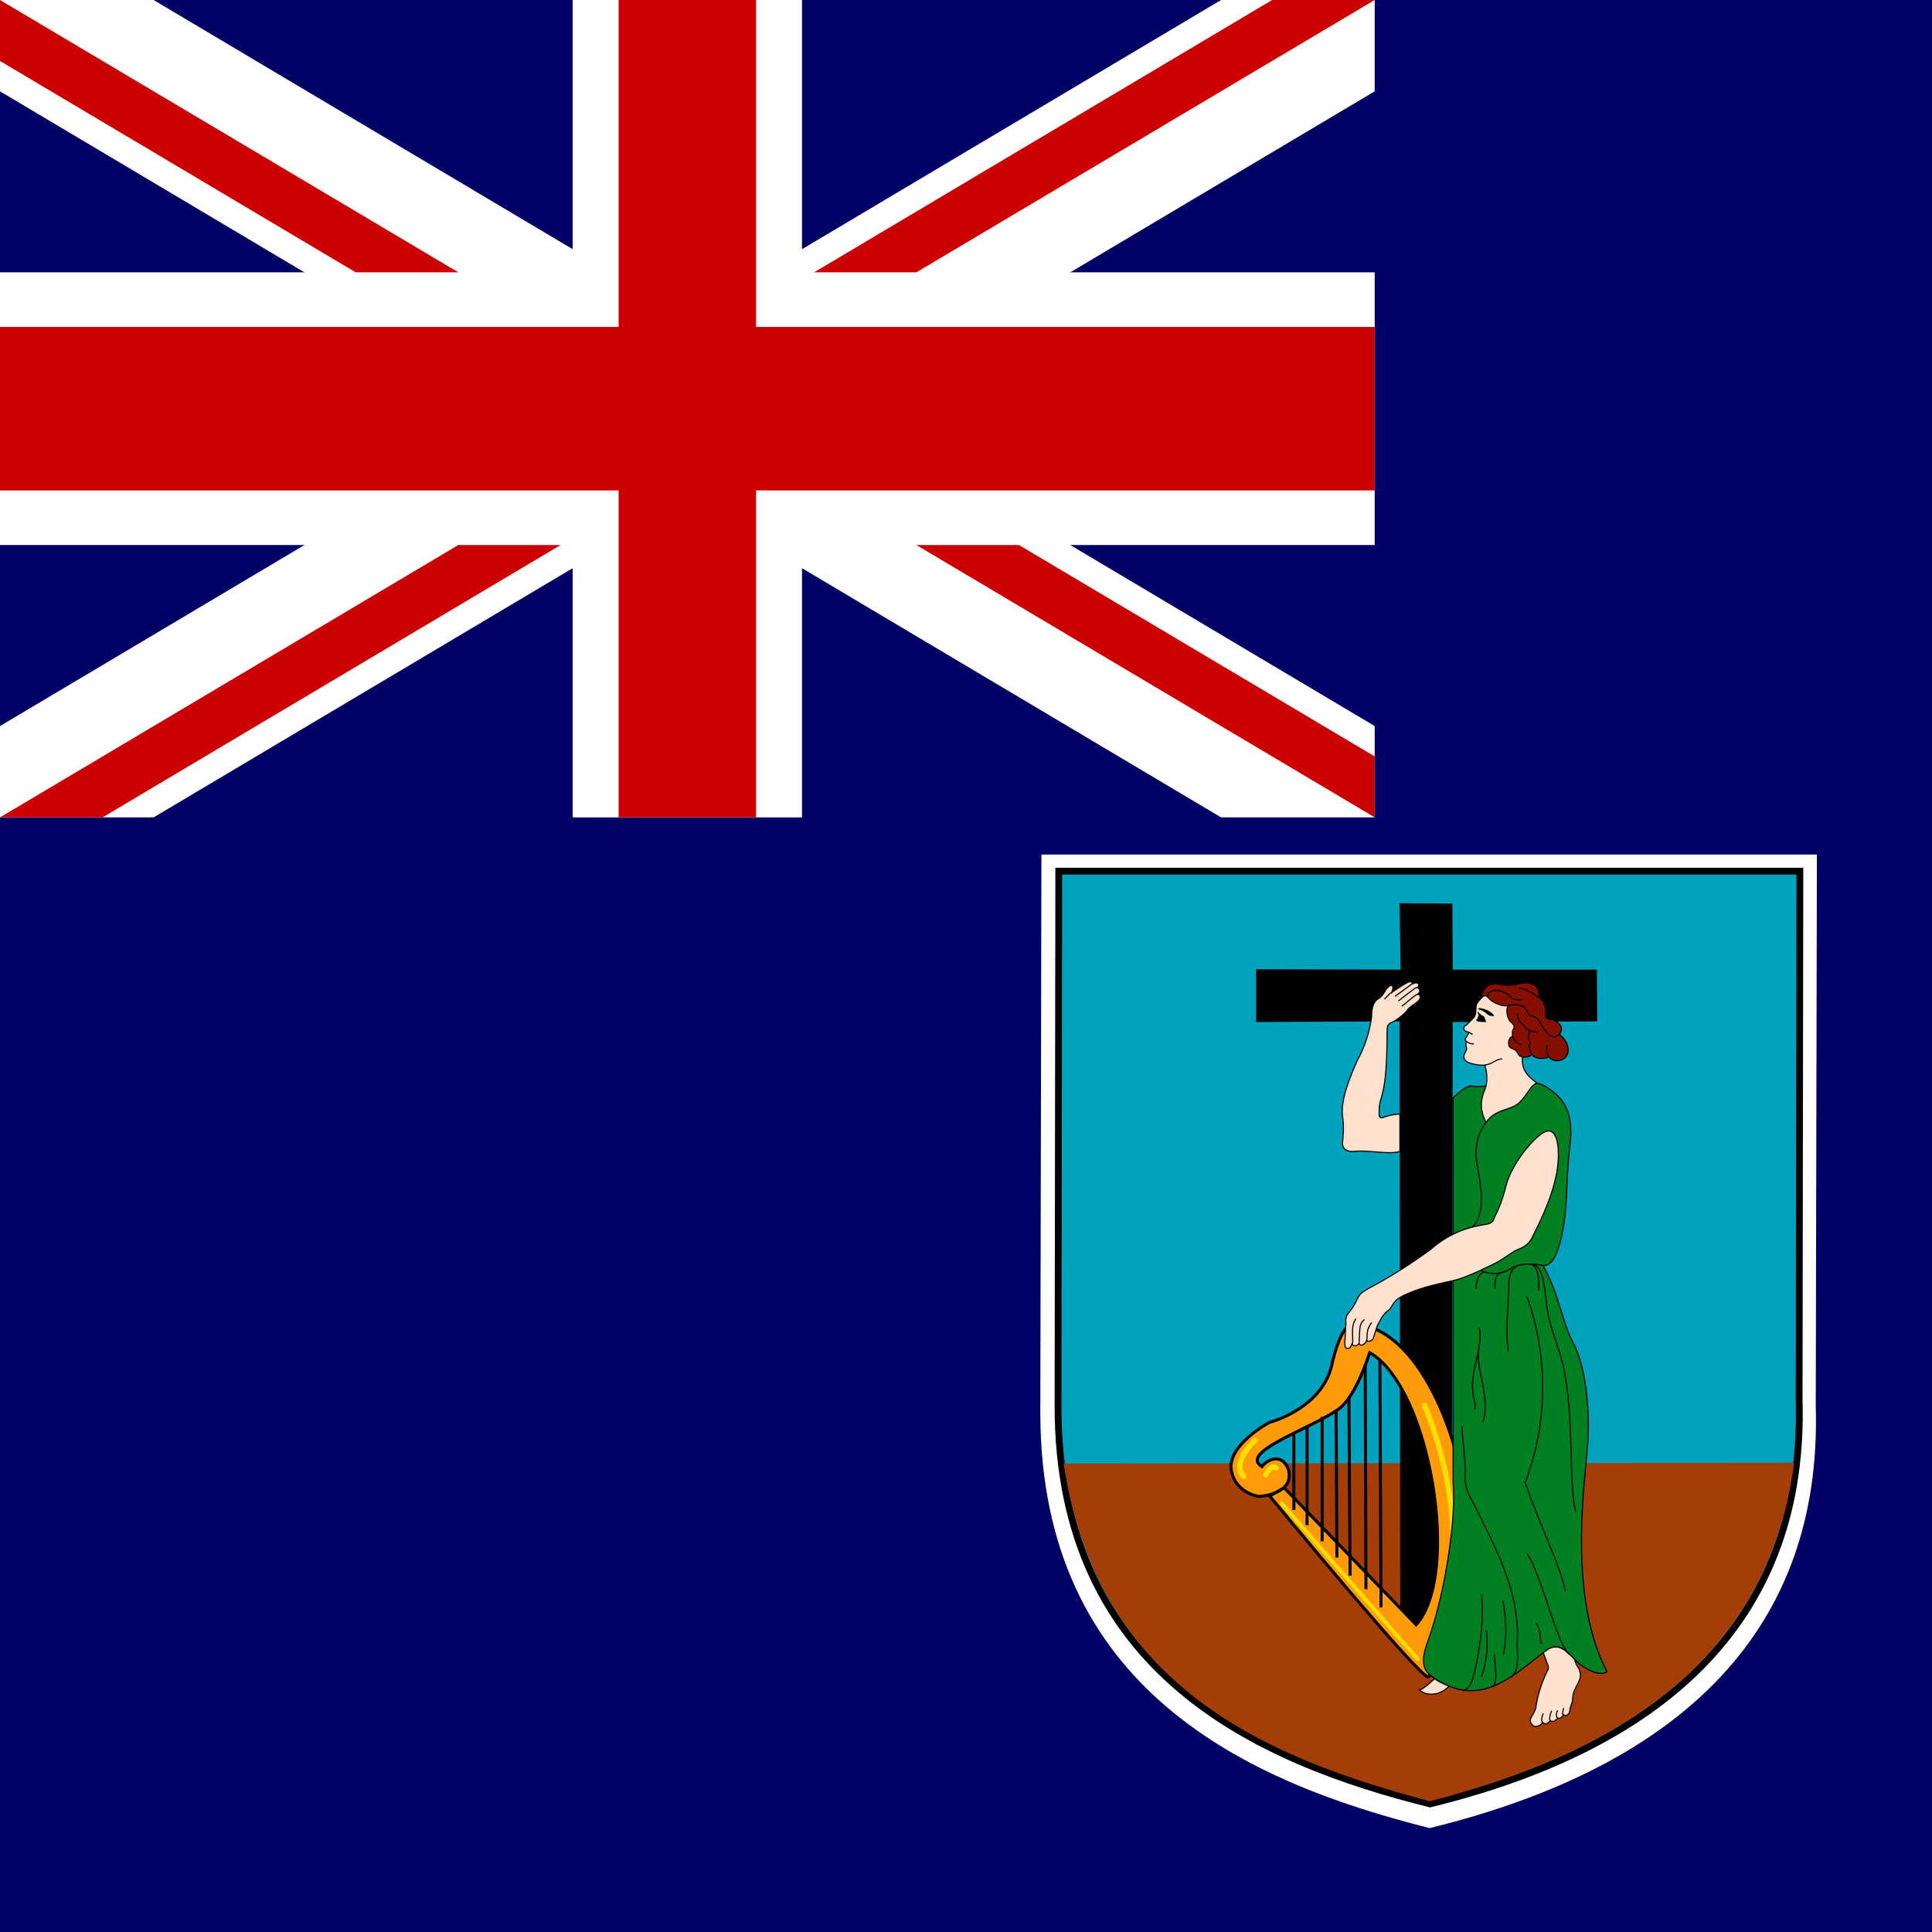
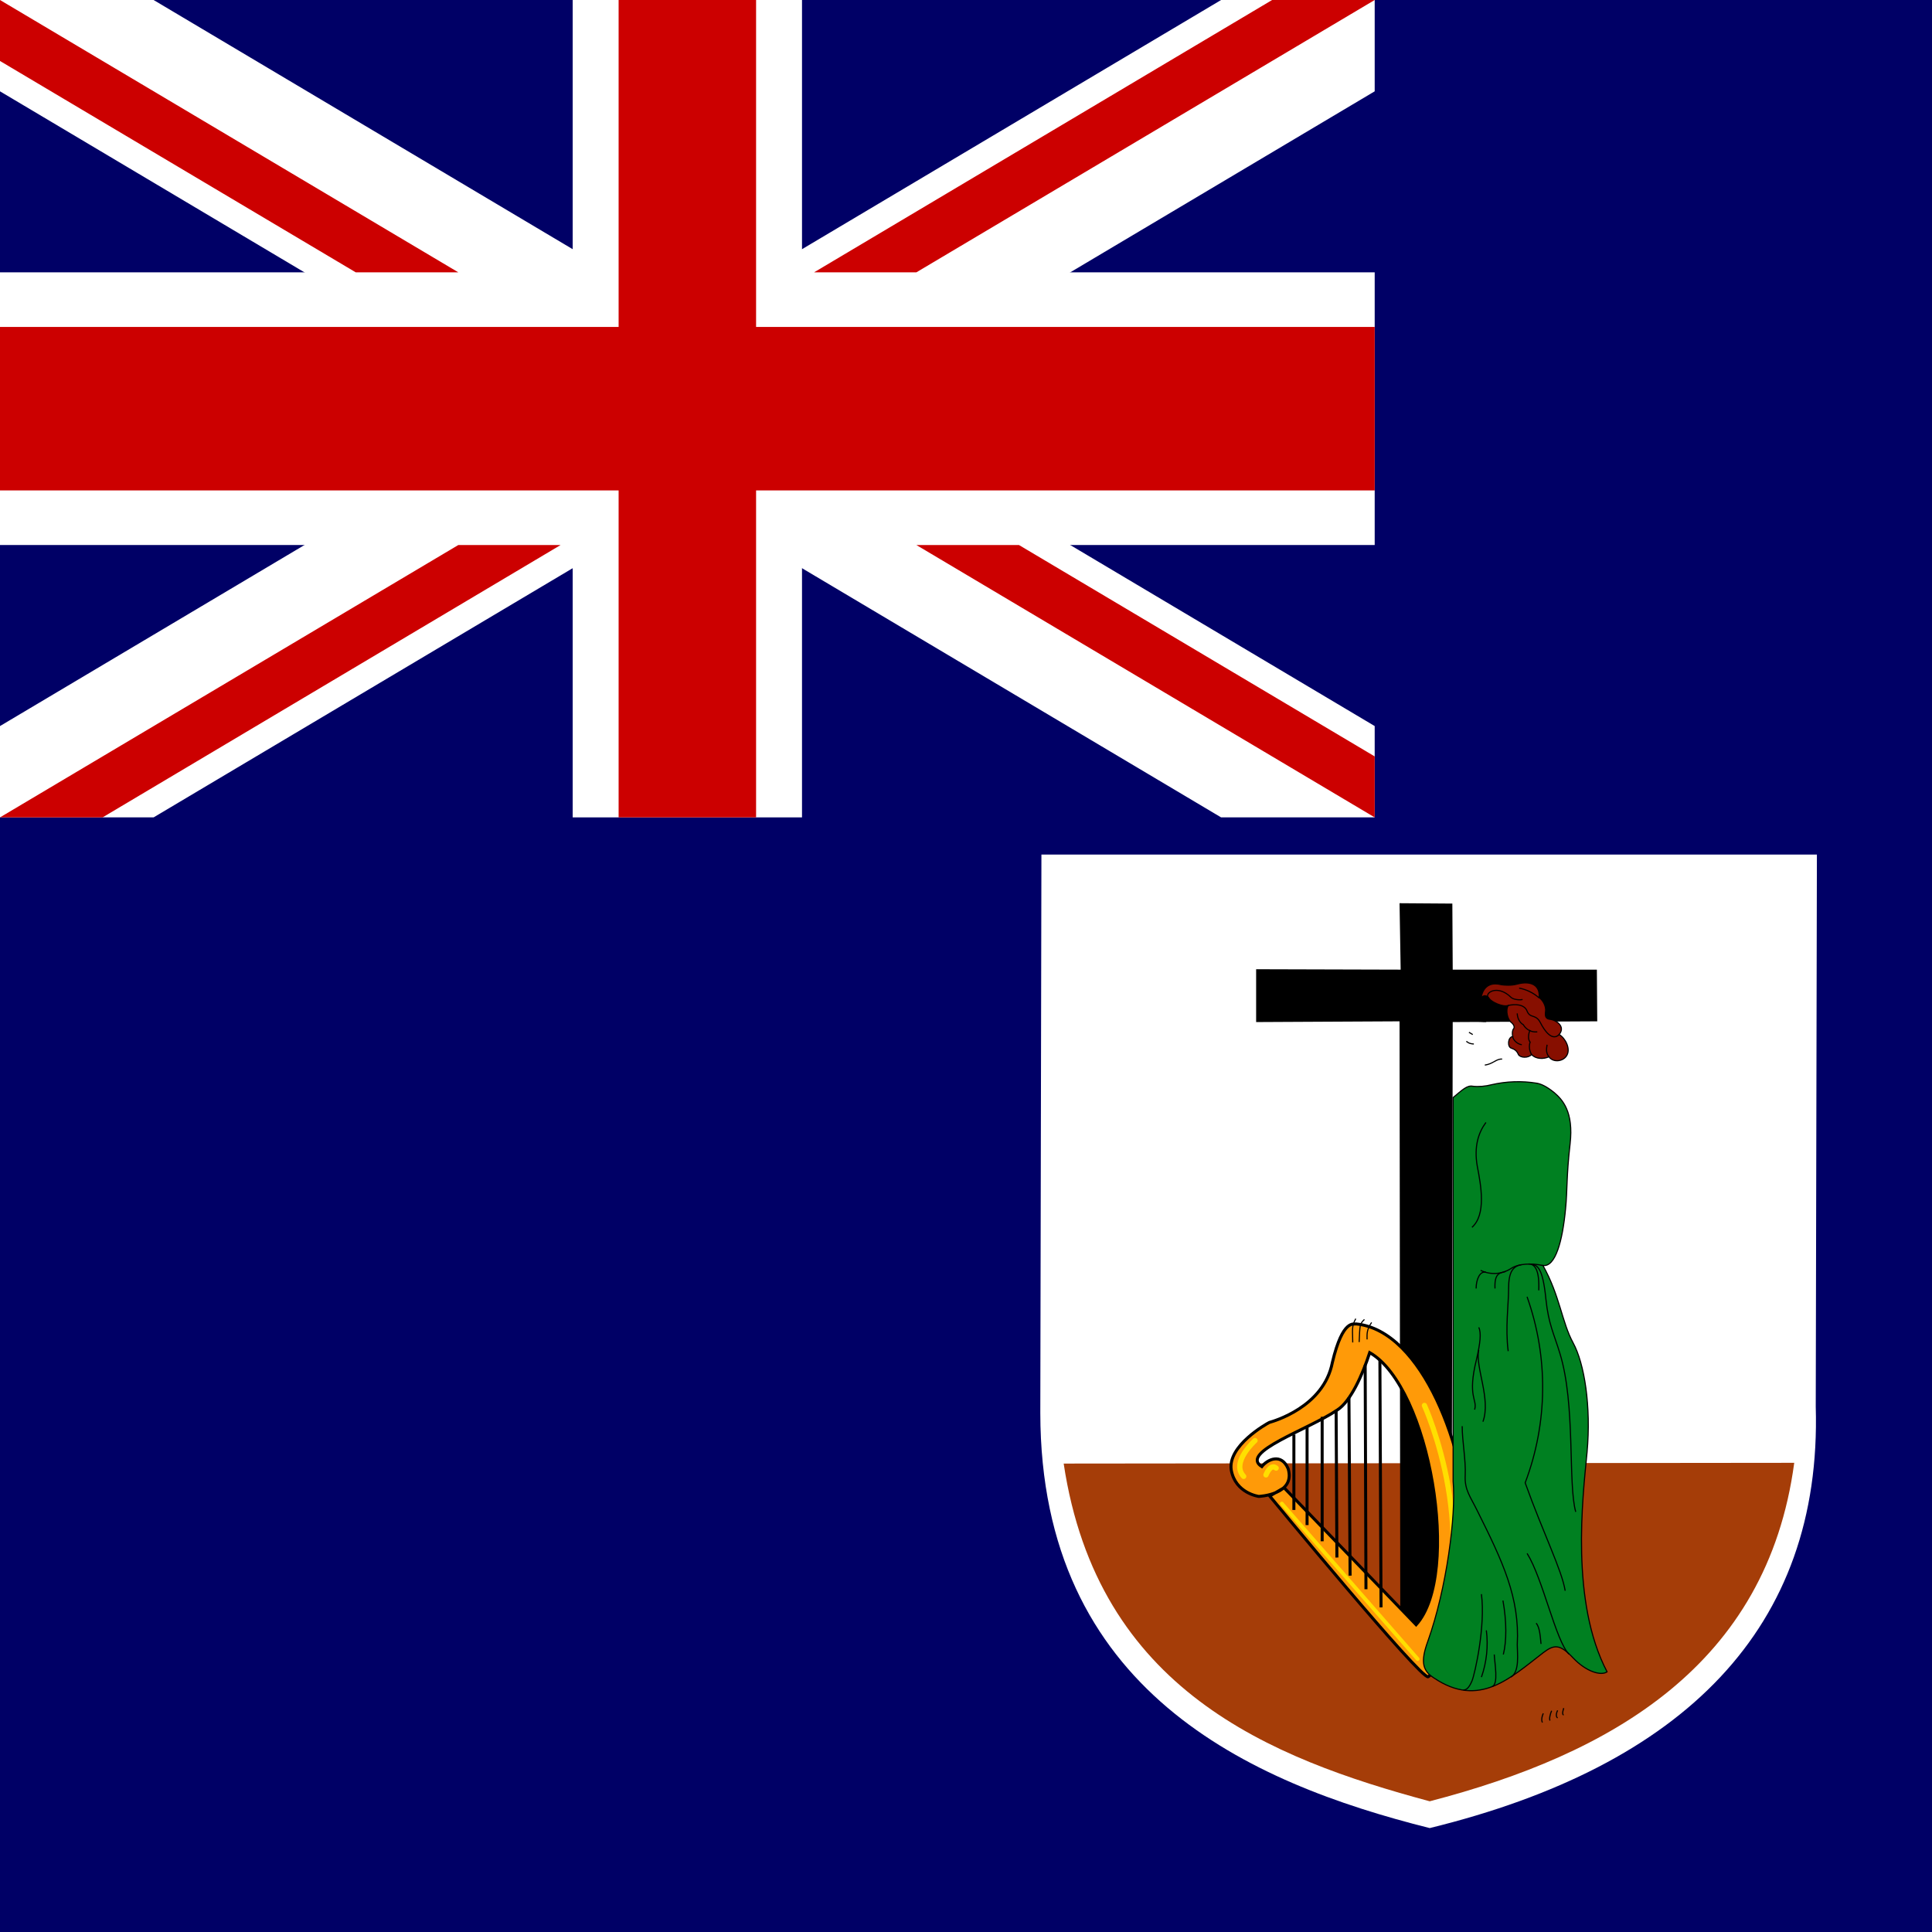
<svg xmlns="http://www.w3.org/2000/svg" width="52" height="52" viewBox="0 0 52 52" fill="none">
  <rect x="0" y="0" width="52" height="52" fill="#808080" stroke="none" />
  <g clip-path="url(#clip0_10166_182801)">
    <path fill-rule="evenodd" clip-rule="evenodd" d="M0 0H52V52H0V0Z" fill="#000066" />
    <path d="M0 0V2.458L32.866 22H37V19.542L4.134 0H0ZM37 0V2.458L4.134 22H0V19.542L32.866 0H37Z" fill="white" />
    <path d="M15.414 0V22H21.586V0H15.414ZM0 7.33V14.669H37V7.33H0Z" fill="white" />
    <path d="M0 8.8V13.2H37V8.8H0ZM16.65 0V22H20.35V0H16.65ZM0 22L12.336 14.669H15.089L2.761 22H0ZM0 0L12.336 7.33H9.575L0 1.641V0ZM21.911 7.33L34.239 0H37L24.664 7.33H21.911ZM37 22L24.664 14.669H27.425L37 20.359V22Z" fill="#CC0000" />
    <path d="M28.041 23H48.902L48.871 37.859C49.044 43.82 45.316 47.527 38.481 49.203C33.616 47.984 28.01 45.496 28 38.031L28.03 23H28.041Z" fill="white" />
-     <path d="M28.497 23.447H48.444L48.424 37.686C48.586 43.404 45.032 46.948 38.491 48.553C33.84 47.395 28.477 44.998 28.477 37.848L28.497 23.447Z" fill="#00A2BD" stroke="black" stroke-width="0.183" />
    <path d="M48.292 39.372C47.561 44.826 43.356 47.213 38.481 48.482C34.175 47.324 29.544 45.476 28.629 39.392L48.292 39.372Z" fill="#A53D08" />
    <path d="M37.699 26.098L37.669 24.31L39.09 24.32L39.1 26.098H42.98L42.99 27.489L39.1 27.509L39.07 43.901L37.689 43.912L37.669 27.489L33.809 27.509V26.087L37.699 26.098Z" fill="black" />
    <path fill-rule="evenodd" clip-rule="evenodd" d="M34.561 40.042L38.115 43.729C39.334 42.378 38.481 37.33 36.866 36.406C36.673 37.005 36.348 37.727 35.993 37.95C35.221 38.478 33.342 39.087 33.961 39.473C34.114 39.28 34.49 39.098 34.672 39.534C34.876 40.235 33.88 40.276 33.88 40.276C33.88 40.276 33.251 40.194 33.139 39.565C33.037 38.915 34.083 38.326 34.165 38.285C34.266 38.255 35.627 37.879 35.861 36.67C36.145 35.472 36.45 35.655 36.501 35.634C38.298 35.807 39.466 39.016 39.537 41.271C39.598 43.526 38.623 45.029 38.44 45.13C38.258 45.222 34.175 40.266 34.175 40.266L34.561 40.042Z" fill="#FF9A08" stroke="black" stroke-width="0.081" />
    <path d="M37.14 36.609L37.171 43.262L37.14 36.609ZM36.744 36.741L36.765 42.774L36.744 36.741ZM36.307 37.615L36.338 42.409L36.307 37.615ZM35.962 37.95L35.983 41.921L35.962 37.95ZM35.586 38.133V41.484V38.133ZM35.18 38.397V41.048V38.397ZM34.825 38.61V40.641V38.61Z" fill="#FF9A08" />
    <path d="M37.14 36.609L37.171 43.262M36.744 36.741L36.765 42.774M36.307 37.615L36.338 42.409M35.962 37.95L35.983 41.921M35.586 38.133V41.484M35.18 38.397V41.048M34.825 38.61V40.641" stroke="black" stroke-width="0.081" />
    <path d="M34.5 40.469L38.156 44.653" stroke="#FFDF00" stroke-width="0.102" stroke-linecap="round" />
    <path d="M38.339 37.828C38.339 37.828 39.995 41.454 38.461 44.43M34.074 39.697C34.074 39.697 34.195 39.382 34.348 39.514M33.779 38.773C33.779 38.773 33.119 39.362 33.474 39.737" stroke="#FFDF00" stroke-width="0.142" stroke-linecap="round" />
    <path d="M39.111 29.541C39.355 29.338 39.486 29.206 39.639 29.236C39.791 29.256 39.994 29.236 40.147 29.195C40.546 29.103 40.96 29.089 41.365 29.155C41.467 29.175 41.609 29.226 41.833 29.409C42.046 29.591 42.361 29.916 42.259 30.79C42.158 31.663 42.188 32.039 42.137 32.537C42.056 33.4 41.863 34.111 41.528 34.06C41.985 34.873 42.036 35.584 42.34 36.142C42.645 36.701 42.828 37.849 42.716 39.088C42.594 40.337 42.269 43.12 43.255 44.998C43.092 45.11 42.696 44.998 42.34 44.623C41.985 44.247 41.833 44.257 41.538 44.481C40.654 45.161 39.812 45.984 38.593 45.161C38.308 44.978 38.217 44.755 38.43 44.176C38.938 42.754 39.192 40.784 39.111 39.87V29.541Z" fill="#008021" stroke="black" stroke-width="0.03" />
-     <path d="M39.964 28.667C40.025 28.87 40.055 29.124 39.954 29.358C39.852 29.591 39.822 29.865 39.994 30.211C40.279 29.815 40.675 29.906 40.908 29.662C41.142 29.429 41.193 29.205 41.365 29.154C41.193 29.002 40.919 28.85 40.98 28.393C41.04 27.956 41.66 27.58 41.101 26.91C40.968 26.749 40.779 26.644 40.571 26.618C40.363 26.591 40.154 26.645 39.984 26.768C39.884 26.837 39.801 26.927 39.74 27.032C39.71 27.113 39.751 27.286 39.669 27.387L39.466 27.59C39.405 27.621 39.365 27.672 39.426 27.743C39.446 27.763 39.497 27.773 39.537 27.783C39.515 27.837 39.488 27.888 39.456 27.936C39.426 27.966 39.436 27.997 39.466 28.037C39.426 28.169 39.507 28.19 39.456 28.291C39.405 28.383 39.334 28.494 39.517 28.596C39.578 28.626 39.822 28.687 39.954 28.667H39.964ZM37.679 30.993C37.354 31.084 36.826 30.942 36.419 30.993C36.247 31.003 36.115 30.912 36.135 30.739C36.155 30.566 36.176 30.292 36.135 30.048C36.084 29.662 36.267 29.134 36.531 28.545C36.732 28.18 36.863 27.78 36.917 27.367C36.917 27.184 36.937 26.981 37.1 26.88C37.222 26.798 37.242 26.727 37.283 26.666C37.384 26.514 37.486 26.483 37.486 26.565C37.496 26.615 37.486 26.666 37.435 26.737C37.536 26.646 37.719 26.544 37.76 26.514C37.801 26.494 38.004 26.341 38.014 26.483C38.095 26.443 38.156 26.443 38.176 26.483C38.197 26.534 38.176 26.555 38.146 26.585C38.197 26.585 38.268 26.686 38.146 26.768C38.217 26.747 38.278 26.849 38.166 26.951C38.054 27.042 37.922 27.113 37.882 27.184C37.841 27.265 37.567 27.479 37.455 27.519C37.343 27.57 37.333 27.631 37.333 27.794C37.333 29.601 37.12 29.459 37.12 29.886C37.12 30.008 37.1 30.109 37.222 30.079C37.323 30.038 37.506 29.987 37.679 29.987V31.003V30.993ZM37.75 34.883C38.278 34.618 38.887 34.527 39.202 34.446C39.507 34.365 40.015 34.111 40.269 33.989C40.512 33.857 40.715 33.684 40.847 33.633C40.99 33.583 41.152 33.491 41.233 33.319C41.69 32.425 41.944 31.714 41.944 31.084C41.944 30.678 41.843 30.221 41.437 30.556C41.061 30.861 40.654 31.46 40.543 31.887C40.38 32.547 40.238 32.689 40.208 32.811C40.167 32.943 40.035 32.943 39.883 32.973C39.373 33.055 38.897 33.281 38.511 33.623C38.047 33.965 37.562 34.277 37.059 34.558C36.683 34.761 36.612 34.791 36.531 34.964C36.471 35.099 36.392 35.226 36.297 35.34C36.267 35.374 36.245 35.414 36.233 35.459C36.221 35.502 36.218 35.549 36.226 35.593L36.196 36.142C36.196 36.254 36.216 36.284 36.267 36.294C36.308 36.294 36.368 36.274 36.399 36.132C36.379 36.274 36.572 36.233 36.582 36.132C36.582 36.274 36.785 36.183 36.785 36.051C36.785 36.152 36.947 36.081 36.958 36.03L37.069 35.685C37.14 35.553 37.212 35.38 37.354 35.279C37.506 35.177 37.435 35.045 37.75 34.883ZM41.538 44.48L41.67 44.846C41.69 44.937 41.65 44.958 41.63 45.008C41.493 45.291 41.397 45.592 41.345 45.902C41.345 46.024 41.243 46.156 41.213 46.227C41.162 46.308 41.183 46.38 41.284 46.461C41.335 46.491 41.487 46.44 41.518 46.359C41.569 46.42 41.68 46.4 41.721 46.308C41.782 46.359 41.863 46.329 41.924 46.237C41.975 46.278 42.056 46.207 42.087 46.156C42.168 46.197 42.249 46.156 42.259 45.983L42.3 45.861C42.32 45.821 42.33 45.75 42.33 45.689C42.33 45.618 42.371 45.486 42.422 45.404C42.472 45.303 42.574 45.151 42.523 44.998C42.493 44.856 42.432 44.866 42.381 44.663C42.249 44.531 42.076 44.338 41.894 44.328C41.711 44.318 41.609 44.44 41.538 44.48ZM38.207 45.486C38.369 45.648 38.745 45.658 38.999 45.384C38.898 45.343 38.694 45.252 38.613 45.181C38.481 45.303 38.329 45.445 38.207 45.486Z" fill="#FFE1CF" stroke="black" stroke-width="0.03" />
    <path d="M39.862 26.859C39.933 26.453 40.228 26.453 40.411 26.504C40.492 26.514 40.675 26.534 40.847 26.483C41.203 26.392 41.457 26.514 41.426 26.849C41.528 26.92 41.619 27.083 41.599 27.225C41.579 27.367 41.609 27.428 41.741 27.438C41.873 27.459 42.148 27.621 41.965 27.844C42.137 27.946 42.269 28.22 42.178 28.393C42.087 28.576 41.802 28.606 41.69 28.444C41.558 28.505 41.345 28.515 41.223 28.383C41.132 28.484 40.919 28.474 40.868 28.383C40.827 28.281 40.766 28.241 40.675 28.21C40.573 28.18 40.573 27.926 40.715 27.895C40.695 27.814 40.705 27.733 40.736 27.692C40.776 27.651 40.746 27.57 40.665 27.509C40.583 27.438 40.512 27.205 40.594 27.062C40.451 27.113 40.147 26.971 40.086 26.88C40.015 26.778 39.923 26.778 39.873 26.859H39.862Z" fill="#870F00" stroke="black" stroke-width="0.03" />
    <path d="M39.964 28.667C40.187 28.637 40.269 28.495 40.431 28.505M39.466 28.027L39.527 28.068C39.568 28.088 39.629 28.099 39.669 28.099M39.537 27.784L39.639 27.845M40.066 26.86C39.934 26.738 40.299 26.474 40.675 26.849C40.746 26.91 40.929 26.921 40.98 26.9M40.594 27.063C40.766 27.022 41.03 27.022 41.102 27.215C41.183 27.418 41.335 27.286 41.457 27.52C41.579 27.764 41.782 28.027 41.965 27.845M41.223 28.383C41.193 28.333 41.174 28.278 41.167 28.22C41.16 28.162 41.165 28.103 41.183 28.048C41.112 27.967 41.142 27.804 41.183 27.723M40.715 27.895C40.715 27.967 40.817 28.099 40.959 28.119M41.691 28.444C41.609 28.342 41.619 28.241 41.64 28.119" stroke="black" stroke-width="0.03" />
    <path d="M40.837 27.276C40.837 27.377 40.888 27.519 41 27.58C41.03 27.631 41.142 27.794 41.376 27.773M41.426 26.859C41.274 26.724 41.088 26.633 40.888 26.595M39.994 30.211C39.791 30.485 39.669 30.861 39.761 31.389C39.862 31.907 40.005 32.689 39.619 33.034M41.518 34.06C41.254 33.999 40.868 33.999 40.655 34.151C40.535 34.225 40.399 34.268 40.259 34.275C40.118 34.282 39.979 34.254 39.852 34.192" stroke="black" stroke-width="0.03" />
    <path d="M40.949 34.04C40.715 34.081 40.604 34.243 40.604 34.68C40.604 35.106 40.512 35.746 40.593 36.366M40.522 34.223C40.37 34.263 40.218 34.263 40.238 34.68M39.73 34.68C39.73 34.436 39.832 34.202 39.994 34.243M41.416 34.73C41.436 34.182 41.315 34.02 41.142 34.02C41.365 34.03 41.518 34.06 41.609 34.974C41.68 35.645 41.822 35.888 41.985 36.427C42.411 37.808 42.198 39.941 42.411 40.692M41.101 34.903C41.678 36.526 41.66 38.3 41.05 39.91C41.538 41.271 42.036 42.256 42.127 42.815M39.69 37.94C39.771 37.656 39.486 37.615 39.74 36.589C39.842 36.142 39.872 35.878 39.801 35.726" stroke="black" stroke-width="0.03" />
    <path d="M39.801 36.335C39.7 36.792 40.136 37.655 39.913 38.265M39.355 38.386C39.355 38.793 39.456 39.301 39.436 39.707C39.415 40.103 39.578 40.286 39.761 40.661C40.441 42.023 40.908 42.998 40.837 44.267C40.837 44.501 40.908 44.998 40.665 45.14M39.385 45.486C39.456 45.486 39.527 45.455 39.619 45.242C39.7 45.039 39.984 43.769 39.873 42.906M40.005 43.881C40.059 44.305 40.014 44.737 39.873 45.14" stroke="black" stroke-width="0.03" />
    <path d="M40.452 43.079C40.553 43.648 40.553 44.166 40.462 44.531M40.218 44.531C40.228 44.765 40.34 45.344 40.157 45.395M41.102 41.81C41.528 42.49 41.873 44.166 42.229 44.521M41.477 44.247C41.457 44.064 41.447 43.8 41.345 43.688M36.795 36.051C36.795 35.919 36.775 35.797 36.917 35.594M36.582 36.122C36.602 35.675 36.592 35.635 36.724 35.513M36.409 36.132C36.409 35.817 36.369 35.706 36.491 35.492M38.014 26.474L37.547 26.819M38.136 26.575C38.085 26.585 37.933 26.717 37.638 26.941M38.156 26.758C38.055 26.799 37.892 26.961 37.73 27.083M37.425 26.727L37.263 26.89M41.518 46.36C41.487 46.329 41.487 46.227 41.538 46.116M41.721 46.309C41.691 46.278 41.721 46.136 41.762 46.045M41.924 46.238C41.883 46.217 41.873 46.136 41.924 46.035M42.087 46.156C42.056 46.156 42.046 46.106 42.087 45.974" stroke="black" stroke-width="0.03" />
    <path d="M39.781 27.235C39.862 27.337 39.953 27.337 39.964 27.408L40.004 27.509H39.943L39.801 27.499C39.761 27.499 39.71 27.448 39.74 27.438C39.771 27.438 39.771 27.428 39.761 27.408L39.791 27.347C39.811 27.337 39.791 27.347 39.791 27.306C39.771 27.276 39.761 27.204 39.781 27.235ZM39.832 27.134C39.96 27.146 40.081 27.2 40.177 27.286C40.248 27.367 40.187 27.347 40.157 27.347C40.116 27.347 40.055 27.326 40.014 27.286C39.984 27.245 39.872 27.184 39.811 27.174C39.791 27.164 39.761 27.123 39.832 27.134Z" fill="black" />
  </g>
  <defs>
    <clipPath id="clip0_10166_182801">
      <rect width="52" height="52" fill="white" />
    </clipPath>
  </defs>
</svg>